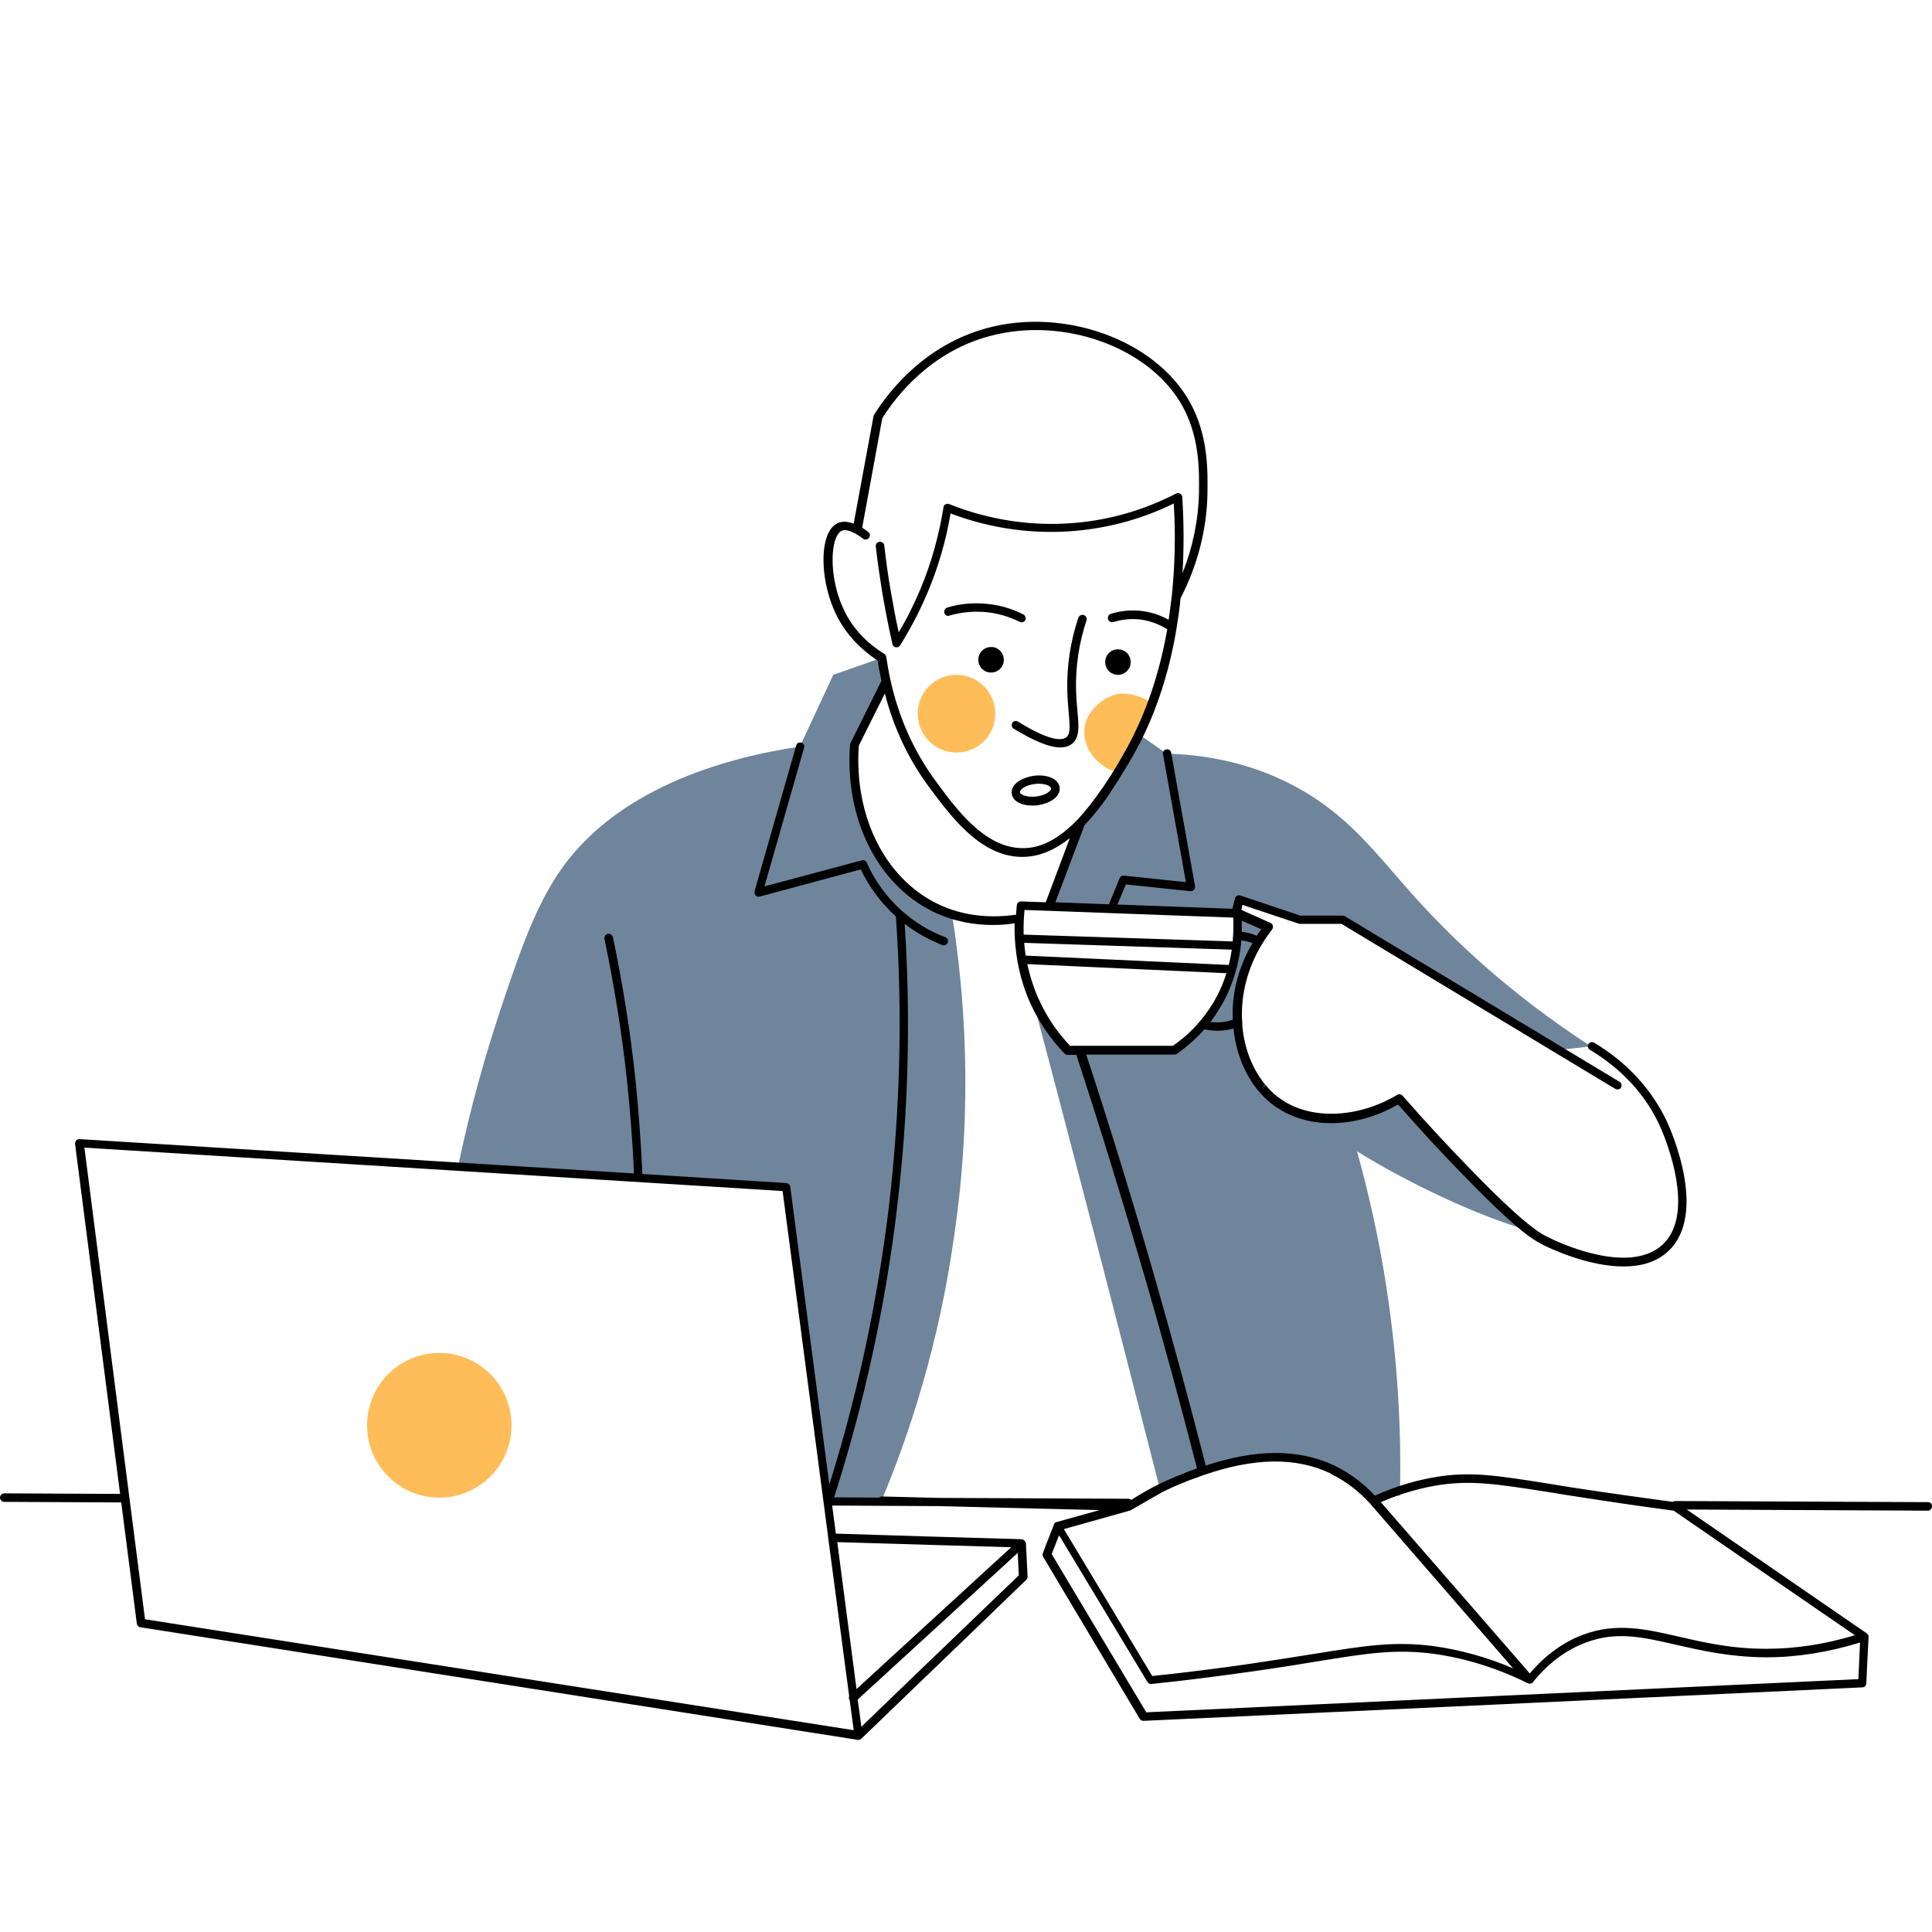
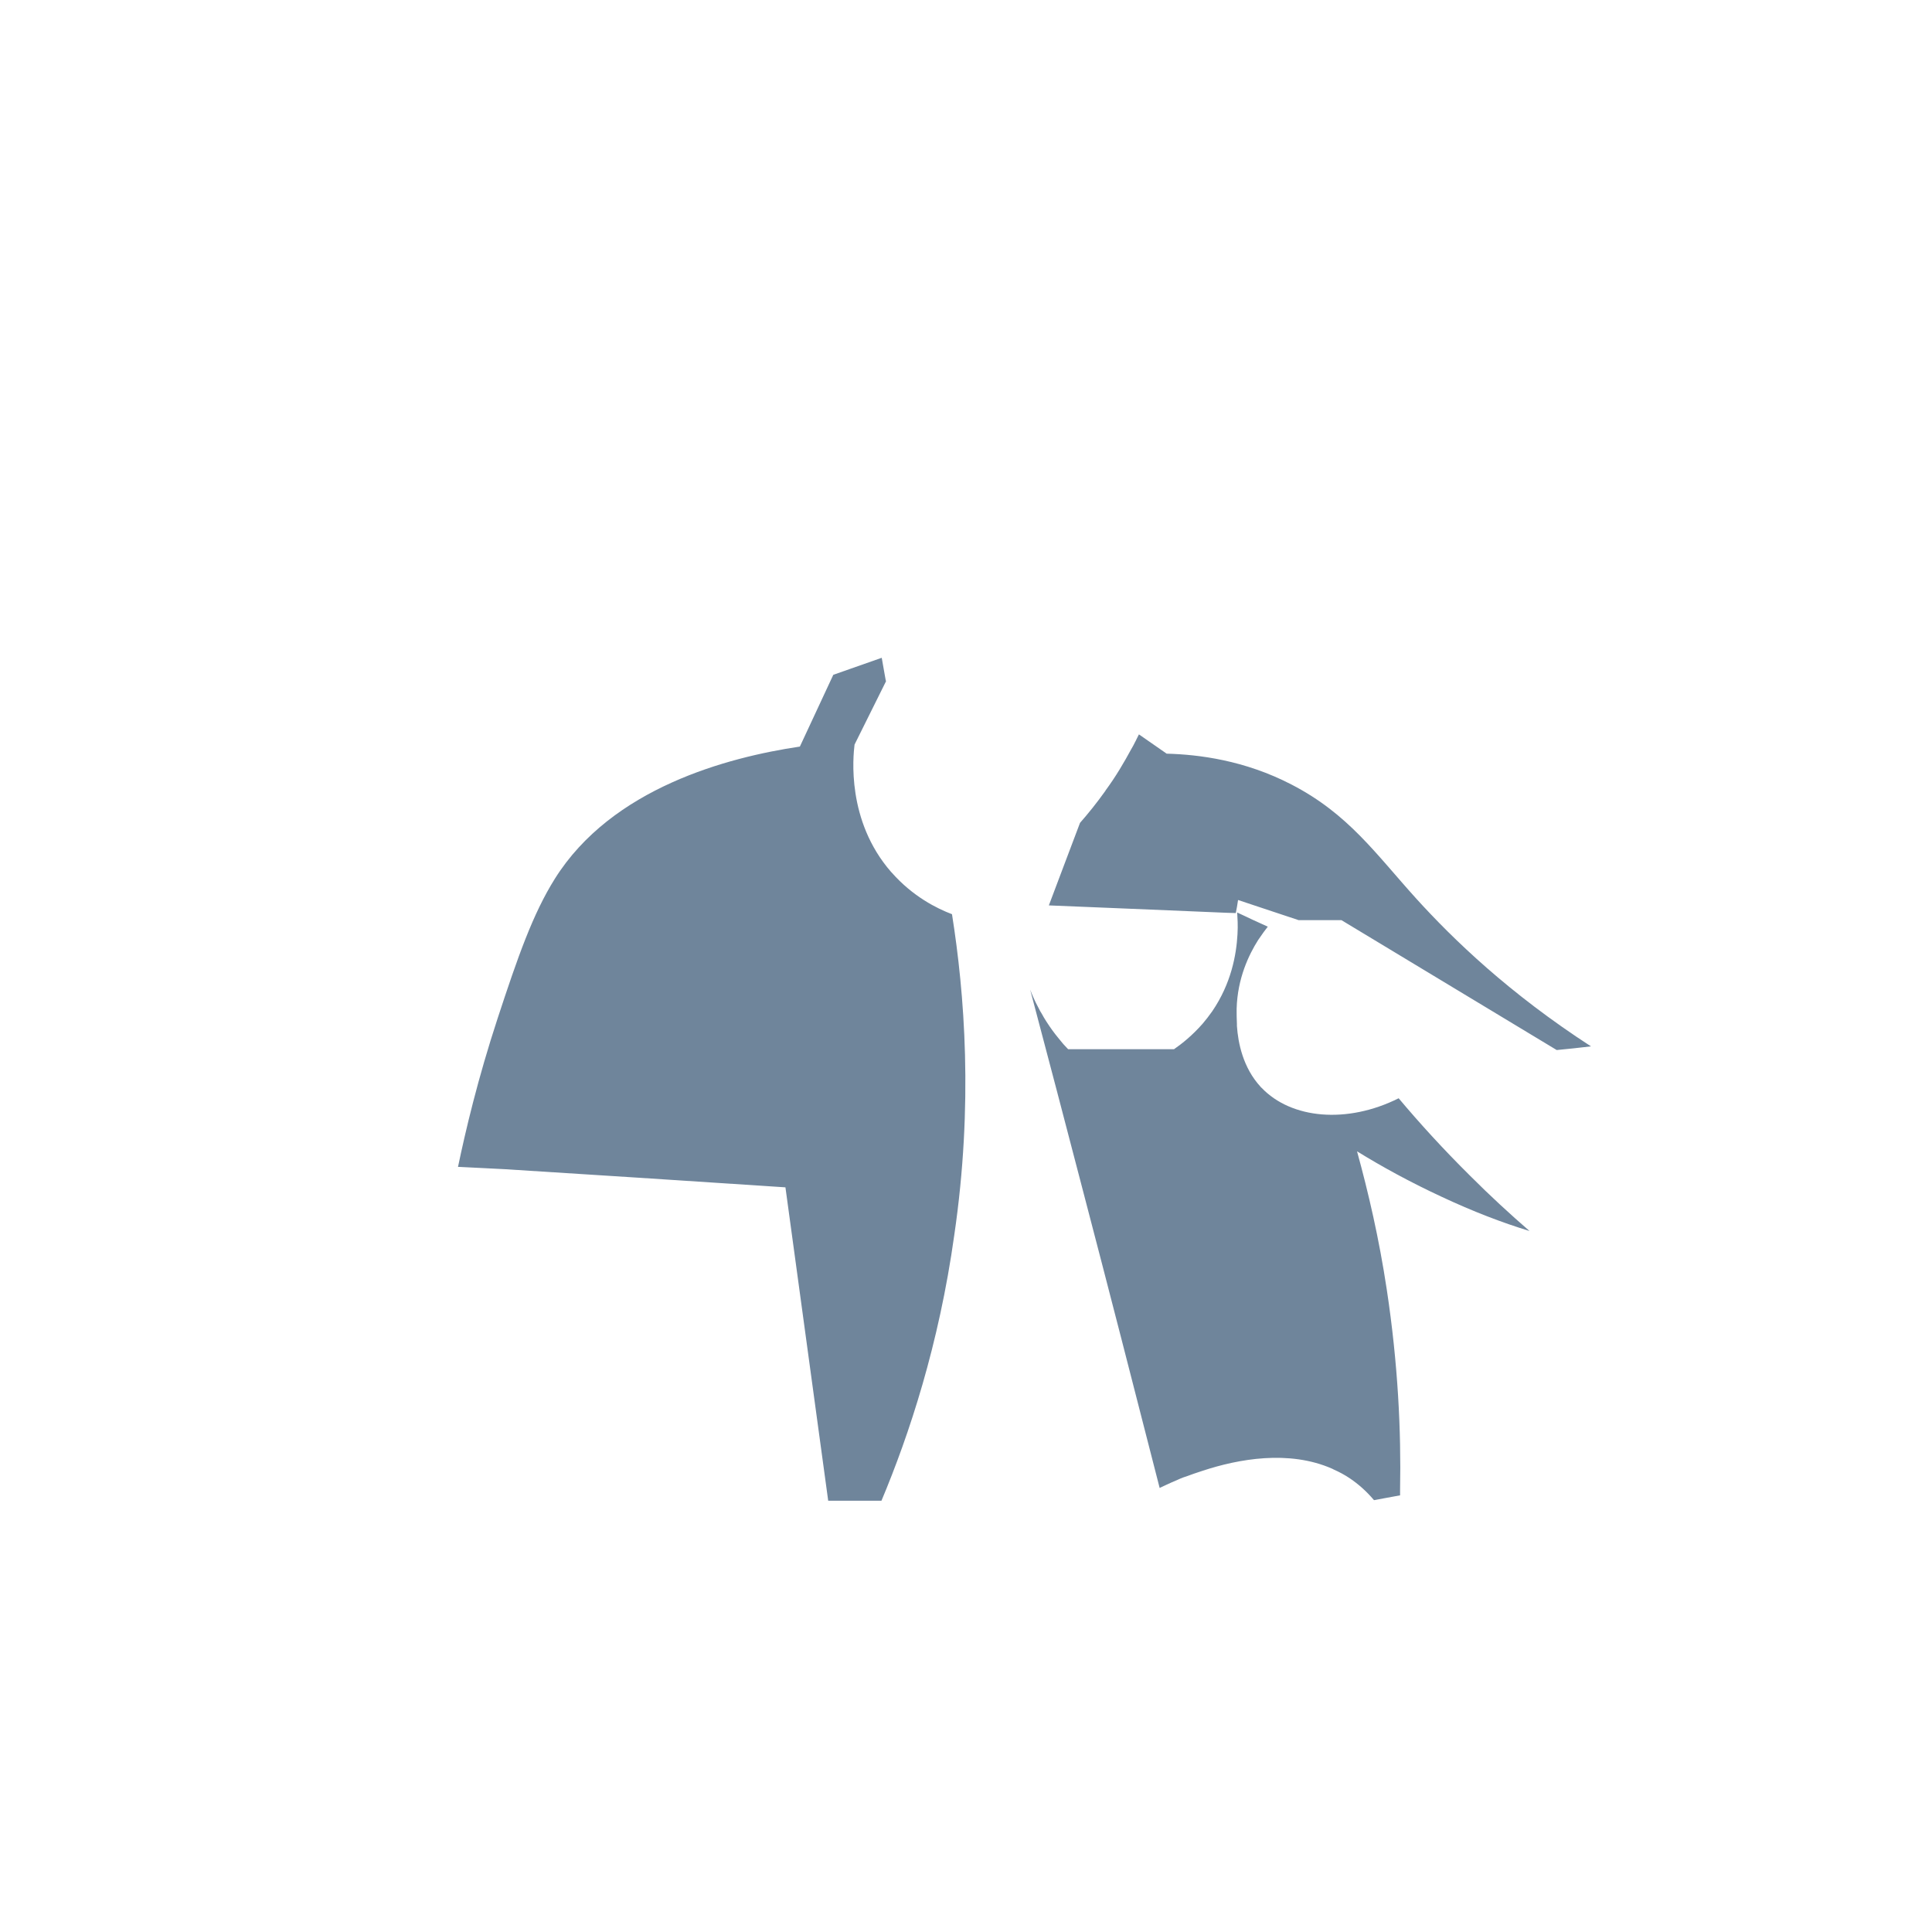
<svg xmlns="http://www.w3.org/2000/svg" width="375" viewBox="0 0 375 375" height="375">
  <defs>
    <clipPath id="a">
      <path d="M 0 62.457 L 375 62.457 L 375 337.699 L 0 337.699 Z M 0 62.457" />
    </clipPath>
  </defs>
-   <path fill="#FFF" d="M-37.5 -37.5H412.5V412.5H-37.5z" />
-   <path fill="#FFF" d="M-37.5 -37.5H412.5V412.5H-37.5z" />
  <path fill="#FFF" d="M 161.852 130.926 L 155.367 144.855 M 161.852 130.926 L 171.254 127.625 C 169.055 126.246 165.316 123.438 163.062 118.594 C 160.039 112.262 160.039 103.512 163.062 102.191 C 163.723 101.914 164.766 101.859 166.414 102.793 C 167.789 95.473 169.109 88.152 170.484 80.883 C 172.52 77.637 179.281 67.891 191.816 64.48 C 206.332 60.516 223.703 66.406 230.355 78.461 C 233.82 84.738 233.711 91.508 233.652 95.695 C 233.488 104.941 230.41 112.043 228.43 115.84 C 228.211 117.77 227.938 119.695 227.605 121.734 C 226.449 128.449 224.527 135.66 221.176 142.543 L 226.562 146.285 C 232.773 146.449 241.68 147.551 250.805 152.285 C 261.855 158.012 267.078 165.664 275.051 174.473 C 282.145 182.344 293.027 192.75 308.973 203.152 C 312.215 205.082 318.867 209.652 322.824 218.184 C 323.375 219.34 330.578 235.359 323.266 242.242 C 316.285 248.789 301.66 241.801 300.176 241.082 C 299.297 240.645 298.359 240.148 296.988 239.102 C 291.766 237.344 285.992 235.141 279.891 232.273 C 273.73 229.414 268.234 226.387 263.508 223.469 C 265.707 231.449 267.797 240.422 269.277 250.277 C 271.477 264.754 272.082 277.914 271.863 289.145 C 273.785 288.539 275.984 287.879 278.461 287.492 C 286.32 286.117 291.766 287.383 306.5 289.641 C 310.785 290.301 317.273 291.293 325.301 292.336 C 337.395 300.816 349.656 309.238 361.914 317.66 C 361.75 320.688 361.641 323.66 361.477 326.688 C 314.965 328.836 268.508 330.984 222 333.184 C 215.73 322.727 209.465 312.211 203.195 301.754 C 203.91 299.879 204.625 298.062 205.34 296.191 C 209.902 294.926 214.469 293.656 219.027 292.395 L 182.086 291.512 L 171.199 291.238 L 160.863 291.238 L 152.562 230.406 C 155.531 253.086 158.555 275.766 161.523 298.449 C 173.785 298.777 186.043 299.164 198.301 299.551 C 198.414 301.695 198.523 303.844 198.633 306.043 C 187.965 316.34 177.301 326.578 166.637 336.875 C 120.234 329.605 73.887 322.285 27.488 314.965 L 15.395 221.871 L 89.008 226.441 C 90.438 219.285 92.801 209.266 96.703 197.594 C 100.609 185.703 103.523 177.336 107.812 170.508 C 118.859 152.945 141.293 147 155.367 144.855" />
-   <path fill="#FFBD59" d="M 99.289 276.648 C 99.289 284.41 93.02 290.688 85.27 290.688 C 77.52 290.688 71.25 284.41 71.25 276.648 C 71.25 268.883 77.52 262.609 85.27 262.609 C 93.02 262.609 99.289 268.883 99.289 276.648 Z M 193.188 138.523 C 193.188 142.707 189.836 146.066 185.656 146.066 C 181.48 146.066 178.125 142.707 178.125 138.523 C 178.125 134.34 181.48 130.98 185.656 130.98 C 189.836 130.98 193.188 134.34 193.188 138.523 Z M 217.984 149.699 C 215.785 150.578 210.453 147 210.453 142.156 C 210.453 137.641 215.07 134.559 217.984 134.613 C 218.535 134.613 219.469 134.723 220.402 135 C 222 135.441 223.152 136.156 223.922 136.652 C 223.043 138.082 221.723 140.449 220.625 143.531 C 219.086 147.496 219.195 149.258 217.984 149.699" />
  <path fill="#6F859B" d="M 219.414 145.789 Z M 217.984 148.27 Z M 184.781 177.445 C 181.867 176.344 177.191 174.031 173.07 169.352 C 173.012 169.297 173.012 169.297 172.961 169.242 C 164.273 159.277 165.59 146.836 165.867 144.523 C 167.898 140.449 169.938 136.32 171.969 132.246 C 171.969 132.191 171.969 132.137 171.914 132.027 C 171.637 130.594 171.418 129.109 171.145 127.676 L 161.742 130.98 L 155.254 144.91 C 141.184 147 118.75 152.945 107.699 170.562 C 103.414 177.391 100.5 185.758 96.594 197.648 C 92.746 209.375 90.383 219.395 88.898 226.496 L 89.117 226.496 C 92.086 226.66 95 226.77 97.969 226.938 L 123.809 228.586 L 152.453 230.461 L 160.754 291.293 L 171.09 291.293 C 176.477 278.465 182.25 261.016 185.219 239.762 C 188.957 214.273 187.199 192.695 184.781 177.445 Z M 274.941 174.473 C 266.969 165.664 261.746 158.012 250.695 152.285 C 241.57 147.551 232.664 146.449 226.449 146.285 L 221.066 142.543 C 220.898 142.871 220.734 143.203 220.57 143.531 C 220.516 143.699 220.402 143.863 220.348 143.973 C 220.129 144.469 219.852 144.91 219.578 145.406 C 218.203 147.938 216.609 150.688 214.578 153.441 C 214.578 153.496 214.52 153.551 214.52 153.551 C 212.871 155.867 211.223 157.902 209.629 159.719 C 207.594 165.059 205.613 170.398 203.582 175.738 C 207.594 175.902 211.605 176.07 215.676 176.234 C 223.152 176.562 230.629 176.84 238.109 177.172 C 238.711 177.172 239.262 177.223 239.867 177.223 C 240.031 176.398 240.195 175.52 240.305 174.691 L 252.07 178.602 L 260.375 178.602 L 302.156 203.812 C 304.355 203.594 306.609 203.375 308.809 203.098 C 292.918 192.805 282.09 182.344 274.941 174.473 Z M 279.777 232.273 C 273.621 229.414 268.125 226.387 263.398 223.469 C 265.598 231.449 267.684 240.422 269.168 250.277 C 271.367 264.754 271.973 277.914 271.754 289.145 C 271.754 289.527 271.754 289.918 271.754 290.246 C 270.047 290.578 268.344 290.852 266.695 291.18 C 265.211 289.418 263.617 288.043 262.078 286.996 C 261.031 286.281 259.988 285.73 258.887 285.238 C 258.777 285.18 258.668 285.125 258.559 285.07 C 250.148 281.383 240.359 283.199 233.488 285.457 C 232.883 285.676 232.277 285.84 231.672 286.062 C 231.18 286.227 230.738 286.391 230.301 286.559 C 230.078 286.613 229.859 286.723 229.641 286.777 C 229.254 286.941 228.926 287.051 228.598 287.219 C 226.891 287.934 225.684 288.539 225.074 288.816 C 225.074 288.816 225.074 288.816 225.074 288.758 C 220.184 269.656 215.293 250.555 210.289 231.449 C 206.879 218.293 203.414 205.191 199.953 192.086 C 200.062 192.363 200.172 192.637 200.281 192.914 C 200.5 193.41 200.723 193.961 200.996 194.512 C 201.273 195.062 201.547 195.613 201.875 196.215 C 201.984 196.383 202.098 196.605 202.207 196.766 C 202.48 197.266 202.758 197.758 203.086 198.254 C 203.855 199.465 204.625 200.512 205.395 201.445 C 205.672 201.777 205.945 202.109 206.164 202.383 C 206.551 202.879 206.988 203.262 207.32 203.648 L 227.879 203.648 C 229.473 202.547 231.453 200.953 233.434 198.695 C 234.039 197.98 234.695 197.152 235.305 196.273 C 238.984 190.875 239.977 185.316 240.195 181.352 C 240.305 179.59 240.195 178.16 240.141 177.223 C 240.141 177.172 240.141 177.113 240.141 177.113 C 242.117 178.051 244.098 178.988 246.078 179.867 C 245.641 180.418 244.98 181.297 244.207 182.453 C 242.395 185.316 240.195 189.887 240.031 195.777 C 240.031 195.941 240.031 196.105 240.031 196.273 C 240.031 196.824 240.031 197.703 240.086 198.75 C 240.086 198.859 240.086 199.023 240.086 199.133 C 240.305 202.383 241.242 207.227 244.703 210.973 C 244.758 211.027 244.758 211.082 244.867 211.137 C 250.641 217.191 261.473 218.184 271.477 213.172 C 275.547 218.02 280.164 223.082 285.332 228.203 C 289.234 232.113 293.137 235.691 296.879 238.938 C 291.656 237.344 285.883 235.141 279.777 232.273" />
  <g clip-path="url(#a)">
-     <path d="M 203.414 153.828 C 202.867 154.215 202.043 154.488 201.16 154.598 C 199.348 154.816 198.027 154.266 197.973 153.773 C 197.973 153.551 198.191 153.223 198.578 152.945 C 199.129 152.562 199.953 152.285 200.832 152.176 C 201.105 152.121 201.383 152.121 201.656 152.121 C 203.031 152.121 203.965 152.617 204.023 153 C 204.074 153.223 203.801 153.551 203.414 153.828 Z M 200.668 150.578 C 199.512 150.746 198.469 151.129 197.645 151.68 C 196.711 152.34 196.27 153.168 196.379 154.047 C 196.543 155.477 198.191 156.359 200.336 156.359 C 200.668 156.359 200.996 156.359 201.383 156.305 C 202.535 156.141 203.582 155.754 204.406 155.203 C 205.34 154.543 205.781 153.719 205.672 152.836 C 205.449 151.188 203.305 150.25 200.668 150.578 Z M 214.52 128.504 C 214.52 127.125 215.621 126.027 216.996 126.027 C 218.371 126.027 219.469 127.125 219.469 128.504 C 219.469 129.879 218.371 130.98 216.996 130.98 C 215.621 130.98 214.52 129.879 214.52 128.504 Z M 194.84 128.062 C 194.84 129.441 193.738 130.543 192.363 130.543 C 190.988 130.543 189.891 129.441 189.891 128.062 C 189.891 126.688 190.988 125.586 192.363 125.586 C 193.684 125.531 194.84 126.688 194.84 128.062 Z M 183.293 118.98 C 183.184 118.539 183.406 118.098 183.844 117.934 C 186.371 117.164 188.957 116.941 191.598 117.219 C 194.07 117.438 196.434 118.156 198.633 119.258 C 199.02 119.477 199.184 119.969 199.02 120.355 C 198.852 120.633 198.578 120.797 198.301 120.797 C 198.191 120.797 198.027 120.742 197.918 120.688 C 195.883 119.695 193.684 119.035 191.43 118.816 C 189.012 118.594 186.648 118.816 184.285 119.477 C 183.898 119.695 183.457 119.418 183.293 118.98 Z M 197.586 140.062 C 204.074 144.082 206.273 143.699 206.988 143.09 C 207.812 142.43 207.648 140.781 207.43 138.25 C 207.32 137.035 207.207 135.66 207.156 134.062 C 207.047 129.328 207.758 124.539 209.297 119.918 C 209.465 119.477 209.902 119.258 210.344 119.367 C 210.781 119.531 211.004 119.969 210.895 120.41 C 209.406 124.871 208.75 129.441 208.859 134.008 C 208.914 135.551 209.023 136.871 209.133 138.082 C 209.406 141 209.574 143.148 208.09 144.359 C 207.484 144.855 206.715 145.074 205.781 145.074 C 203.691 145.074 200.777 143.863 196.762 141.441 C 196.379 141.223 196.27 140.727 196.488 140.285 C 196.711 139.953 197.203 139.844 197.586 140.062 Z M 360.047 317.387 C 354.273 319.148 348.555 320.027 342.895 320.027 C 342.84 320.027 342.785 320.027 342.727 320.027 C 335.969 320.027 330.578 318.762 325.797 317.66 C 319.363 316.176 313.754 314.91 307.324 317.277 C 303.473 318.707 299.957 321.238 296.934 324.816 L 268.016 291.566 C 269.332 291.016 270.652 290.465 272.027 290.027 C 274.227 289.309 276.371 288.758 278.516 288.375 C 285.277 287.219 290.223 287.988 301.109 289.695 C 302.707 289.969 304.41 290.246 306.277 290.52 C 312.602 291.512 318.648 292.395 324.859 293.219 C 336.297 301.09 347.73 308.961 359.219 316.836 Z M 361.035 318.816 L 360.707 325.918 C 314.637 328.066 268.562 330.215 222.492 332.359 L 217.324 323.719 C 212.926 316.34 208.527 309.02 204.133 301.641 L 204.57 300.539 C 204.898 299.715 205.23 298.836 205.559 298.008 L 205.945 298.613 C 211.555 307.918 217.105 317.168 222.715 326.469 C 222.879 326.746 223.207 326.91 223.484 326.855 C 230.078 326.195 236.785 325.312 243.383 324.379 C 248.113 323.719 252.016 323.059 255.48 322.508 C 265.598 320.855 270.707 320.082 277.965 320.965 C 284.234 321.789 290.5 323.719 296.602 326.746 C 296.711 326.801 296.82 326.801 296.934 326.801 C 297.043 326.801 297.152 326.746 297.207 326.746 L 297.262 326.746 C 297.371 326.688 297.426 326.637 297.484 326.578 C 300.449 322.891 303.914 320.25 307.816 318.816 C 313.812 316.559 318.867 317.77 325.355 319.258 C 330.195 320.359 335.691 321.625 342.672 321.68 C 342.727 321.68 342.785 321.68 342.895 321.68 C 348.832 321.68 354.934 320.688 361.035 318.816 Z M 219.25 293.219 C 219.305 293.219 219.305 293.219 219.25 293.219 C 219.305 293.164 219.414 293.164 219.414 293.164 L 225.461 289.695 C 225.516 289.695 225.516 289.641 225.516 289.641 C 227 288.926 228.43 288.266 229.914 287.715 C 230.023 287.656 230.137 287.602 230.246 287.547 L 230.52 287.438 C 230.961 287.273 231.398 287.109 231.895 286.941 C 232.387 286.777 232.938 286.559 233.543 286.336 L 233.598 286.336 C 233.652 286.336 233.652 286.281 233.711 286.281 C 243.492 282.922 251.465 282.812 258.176 285.949 C 258.227 285.949 258.285 286.008 258.336 286.062 L 258.395 286.117 C 261.199 287.492 263.727 289.418 265.926 291.844 L 293.688 323.828 C 288.574 321.625 283.297 320.195 278.02 319.477 C 270.488 318.543 265.047 319.422 255.039 321.02 C 251.629 321.57 247.727 322.176 243 322.891 C 236.566 323.828 230.023 324.652 223.648 325.312 C 218.148 316.176 212.652 307.035 207.156 297.898 L 206.496 296.797 Z M 196.27 300.32 L 166.25 327.848 L 162.516 299.328 C 173.727 299.66 185 299.988 196.27 300.32 Z M 176.203 326.469 L 167.188 335.168 C 166.965 333.406 166.746 331.645 166.473 329.883 L 197.535 301.422 L 197.754 305.77 C 190.605 312.652 183.406 319.531 176.203 326.469 Z M 28.148 314.301 L 16.383 222.754 L 151.902 231.176 L 160.754 298.449 L 160.754 298.504 L 164.824 329.223 C 164.711 329.496 164.766 329.828 164.934 330.047 C 165.207 331.977 165.426 333.902 165.699 335.828 Z M 201.656 194.016 C 200.559 191.648 199.898 189.336 199.402 187.133 L 238.051 188.895 C 237.336 191.207 236.238 193.629 234.645 195.941 C 232.773 198.695 230.465 201.062 227.66 202.988 L 207.703 202.988 C 205.176 200.344 203.141 197.316 201.656 194.016 Z M 181.809 175.352 C 171.695 170.344 165.758 158.344 166.691 144.742 L 171.75 134.613 C 173.453 141.277 176.367 147.441 180.383 152.836 C 184.559 158.453 190.277 166.215 198.25 166.324 C 198.301 166.324 198.359 166.324 198.414 166.324 C 201.547 166.324 204.57 165.113 207.648 162.691 L 202.977 175.133 L 198.191 174.969 C 197.754 174.969 197.426 175.242 197.367 175.684 C 197.312 176.289 197.258 176.895 197.203 177.555 C 193.137 178.105 187.418 178.16 181.809 175.352 Z M 163.777 118.32 C 161.414 113.363 161.141 107.473 162.184 104.613 C 162.516 103.785 162.898 103.234 163.391 103.016 C 164.105 102.684 165.152 103.125 165.922 103.512 C 165.977 103.512 165.977 103.566 166.031 103.566 C 166.473 103.84 166.965 104.117 167.516 104.555 C 167.898 104.832 168.395 104.777 168.672 104.391 C 168.945 104.004 168.891 103.512 168.504 103.234 C 168.066 102.902 167.68 102.684 167.352 102.41 L 171.254 81.16 C 174.223 76.48 180.82 68.277 192.035 65.25 C 206.383 61.34 223.207 67.395 229.531 78.848 C 232.883 84.957 232.773 91.398 232.719 95.695 C 232.609 100.922 231.512 106.262 229.531 111.219 C 229.805 106.43 229.805 101.473 229.473 96.465 C 229.473 96.188 229.312 95.969 229.035 95.805 C 228.816 95.695 228.488 95.637 228.266 95.805 C 222.164 98.941 215.676 100.867 208.859 101.473 C 200.559 102.242 192.035 100.977 184.23 97.84 C 184.008 97.73 183.734 97.785 183.516 97.895 C 183.293 98.004 183.129 98.223 183.129 98.5 C 182.25 103.953 180.766 109.289 178.676 114.301 C 177.469 117.164 176.094 119.969 174.441 122.723 C 173.836 120.082 173.344 117.273 172.848 114.465 C 172.355 111.66 171.969 108.797 171.637 105.879 C 171.586 105.438 171.199 105.105 170.703 105.16 C 170.266 105.219 169.938 105.602 169.988 106.098 C 170.32 109.016 170.762 111.934 171.199 114.738 C 171.805 118.266 172.465 121.734 173.234 125.035 C 173.289 125.367 173.562 125.586 173.895 125.641 C 174.223 125.695 174.555 125.531 174.719 125.254 C 176.809 121.898 178.621 118.43 180.105 114.852 C 182.141 110.008 183.625 104.887 184.504 99.656 C 192.312 102.629 200.723 103.785 208.969 103.016 C 215.512 102.41 221.891 100.648 227.824 97.73 C 228.211 103.84 228.047 109.898 227.441 115.676 C 227.273 117.164 227.055 118.707 226.836 120.301 C 225.738 119.695 224.582 119.199 223.375 118.926 C 220.184 118.098 217.379 118.594 215.621 119.145 C 215.18 119.258 214.961 119.75 215.07 120.191 C 215.18 120.633 215.676 120.852 216.117 120.742 C 217.711 120.246 220.184 119.805 222.988 120.578 C 224.25 120.906 225.461 121.457 226.562 122.117 C 225.297 129.441 223.152 136.211 220.293 142.156 L 220.074 142.598 C 219.965 142.762 219.91 142.98 219.801 143.148 C 219.742 143.312 219.633 143.422 219.578 143.59 C 219.359 144.027 219.086 144.523 218.867 144.965 C 218.371 145.844 217.875 146.727 217.27 147.77 L 217.051 148.156 C 216.172 149.645 215.125 151.297 213.973 153 C 213.973 153 213.973 153.059 213.918 153.059 L 213.863 153.113 C 212.211 155.535 210.617 157.516 209.078 159.168 L 209.023 159.223 C 205.395 162.91 201.934 164.727 198.301 164.617 C 191.156 164.508 185.715 157.188 181.754 151.789 C 177.41 145.957 174.387 139.184 172.793 131.805 C 172.465 130.32 172.246 128.891 172.023 127.516 C 171.969 127.293 171.859 127.074 171.637 126.906 C 168.121 124.762 165.371 121.785 163.777 118.32 Z M 243.934 181.629 C 242.945 181.188 241.898 180.969 241.02 180.859 C 241.02 180.09 241.02 179.371 241.02 178.711 L 244.812 180.363 C 244.484 180.801 244.207 181.188 243.934 181.629 Z M 198.797 183.004 L 239.094 184.328 C 238.934 185.262 238.766 186.309 238.492 187.297 L 199.074 185.48 C 198.961 184.602 198.852 183.777 198.797 183.004 Z M 198.852 176.621 L 239.371 178.105 C 239.426 179.371 239.426 180.969 239.262 182.73 L 198.688 181.41 C 198.633 179.59 198.742 177.996 198.852 176.621 Z M 239.262 195.941 C 239.262 196.105 239.262 196.328 239.262 196.438 C 239.262 196.934 239.262 197.484 239.262 197.98 C 239.207 197.98 239.207 197.98 239.152 197.98 C 237.832 198.418 236.402 198.531 234.918 198.363 C 235.305 197.926 235.633 197.43 235.961 196.934 C 239.371 191.926 240.582 186.637 240.965 182.508 C 241.625 182.621 242.395 182.785 243.109 183.059 C 240.746 187.023 239.426 191.484 239.262 195.941 Z M 374.23 291.566 L 325.133 291.348 C 324.973 291.348 324.805 291.402 324.695 291.512 C 318.594 290.688 312.656 289.859 306.5 288.926 C 304.629 288.648 302.926 288.375 301.332 288.098 C 290.281 286.336 285.223 285.512 278.184 286.777 C 275.984 287.164 273.785 287.715 271.477 288.484 C 269.883 289.035 268.344 289.641 266.859 290.301 C 264.605 287.879 262.023 285.949 259.219 284.574 L 259.16 284.52 C 259.051 284.465 258.941 284.41 258.887 284.41 C 252.016 281.219 243.824 281.219 234.039 284.465 C 230.906 272.242 227.551 259.914 224.09 247.801 C 219.965 233.434 215.512 218.898 210.836 204.695 L 227.992 204.695 C 228.156 204.695 228.32 204.641 228.43 204.531 C 230.41 203.152 232.223 201.559 233.762 199.793 C 234.645 199.961 235.469 200.07 236.348 200.07 C 237.391 200.07 238.438 199.906 239.426 199.633 C 239.867 204.199 241.57 208.492 244.207 211.688 C 244.266 211.742 244.316 211.797 244.375 211.852 C 245.363 213.062 246.516 214.109 247.781 214.934 C 254.105 219.23 263.285 219.008 271.367 214.383 C 275.711 219.34 280.219 224.238 284.84 228.918 C 290.172 234.367 293.855 237.781 296.438 239.707 L 296.492 239.762 C 297.922 240.809 298.969 241.359 299.844 241.801 C 301 242.352 308.258 245.82 315.129 245.82 C 318.375 245.82 321.508 245.051 323.871 242.793 C 331.457 235.578 324.422 219.613 323.598 217.797 C 320.684 211.52 315.789 206.184 309.414 202.383 C 309.027 202.164 308.531 202.273 308.312 202.66 C 308.094 203.043 308.203 203.539 308.586 203.762 C 312.82 206.293 318.648 210.859 322.109 218.402 C 322.441 219.062 329.645 234.973 322.773 241.523 C 316.23 247.691 302.211 241.031 300.617 240.203 C 299.684 239.762 298.801 239.27 297.594 238.332 L 297.535 238.277 C 295.008 236.402 291.324 232.992 286.102 227.652 C 281.375 222.809 276.699 217.797 272.246 212.68 C 271.973 212.402 271.531 212.293 271.203 212.512 C 263.617 217.027 254.602 217.41 248.773 213.449 C 247.617 212.68 246.574 211.742 245.691 210.641 C 245.641 210.586 245.641 210.586 245.641 210.586 L 245.035 211.137 L 245.582 210.531 C 243.109 207.559 241.516 203.484 241.133 199.133 L 241.133 198.969 C 241.133 198.914 241.133 198.859 241.133 198.695 C 241.074 197.867 241.02 197.098 241.074 196.273 C 241.074 196.164 241.074 195.996 241.074 195.887 C 241.242 191.375 242.668 186.914 245.145 182.949 C 245.641 182.125 246.242 181.297 246.902 180.418 C 247.066 180.199 247.121 179.977 247.066 179.699 C 247.012 179.48 246.848 179.262 246.629 179.152 L 240.965 176.621 L 241.133 175.629 L 252.016 179.262 C 252.125 179.316 252.18 179.316 252.289 179.316 L 260.375 179.316 L 313.535 211.355 C 313.922 211.578 314.414 211.469 314.637 211.082 C 314.855 210.695 314.746 210.199 314.359 209.98 L 261.031 177.832 C 260.922 177.773 260.758 177.719 260.594 177.719 L 252.402 177.719 L 240.746 173.812 C 240.527 173.758 240.25 173.758 240.086 173.867 C 239.867 173.977 239.758 174.195 239.699 174.418 L 239.207 176.398 L 216.887 175.57 L 218.535 171.664 L 231.07 172.984 C 231.344 172.984 231.562 172.93 231.73 172.711 C 231.895 172.543 232.004 172.27 231.949 171.992 L 227.332 146.121 C 227.273 145.68 226.836 145.352 226.398 145.461 C 225.957 145.516 225.625 145.957 225.738 146.395 L 230.188 171.223 L 218.148 169.957 C 217.82 169.902 217.434 170.121 217.324 170.453 L 215.234 175.52 L 204.848 175.133 L 210.508 160.156 C 212.102 158.508 213.695 156.527 215.344 154.102 C 215.402 154.047 215.457 153.938 215.457 153.883 C 216.609 152.176 217.652 150.523 218.535 149.039 L 218.754 148.652 C 219.414 147.609 219.91 146.672 220.402 145.789 C 220.68 145.293 220.898 144.855 221.176 144.359 C 221.285 144.191 221.34 144.027 221.395 143.918 C 221.504 143.754 221.613 143.531 221.668 143.367 L 221.891 142.93 C 224.914 136.652 227.113 129.605 228.375 121.898 C 228.707 119.859 228.98 117.934 229.145 116.117 C 232.445 109.73 234.258 102.742 234.367 95.746 C 234.422 91.566 234.586 84.574 230.961 78.078 C 224.309 66.02 206.605 59.578 191.484 63.707 C 179.668 66.957 172.738 75.598 169.66 80.5 C 169.605 80.609 169.551 80.664 169.551 80.773 L 165.699 101.641 C 164.547 101.199 163.5 101.145 162.625 101.527 C 161.742 101.914 161.027 102.793 160.535 104.062 C 159.16 107.75 159.875 114.191 162.184 119.035 C 163.887 122.668 166.691 125.805 170.375 128.227 C 170.539 129.496 170.812 130.816 171.09 132.137 L 165.098 144.191 C 165.043 144.305 165.043 144.414 164.988 144.523 C 163.941 158.895 170.266 171.555 180.984 176.895 C 185.055 178.875 189.121 179.539 192.641 179.539 C 194.234 179.539 195.664 179.426 196.93 179.207 C 196.93 180.141 196.93 181.133 196.984 182.18 C 197.203 185.922 197.973 190.273 200.008 194.785 C 201.656 198.363 203.855 201.613 206.605 204.473 C 206.77 204.641 206.988 204.75 207.207 204.75 L 208.914 204.75 C 213.641 219.117 218.094 233.762 222.328 248.297 C 225.848 260.406 229.199 272.793 232.336 285.016 C 231.949 285.125 231.621 285.289 231.289 285.398 C 230.797 285.566 230.355 285.73 229.969 285.898 L 229.75 286.008 C 229.586 286.062 229.422 286.117 229.312 286.172 C 227.77 286.777 226.23 287.438 224.691 288.207 C 222.934 289.09 221.227 290.078 219.578 291.125 C 219.414 291.016 219.25 290.906 219.027 290.906 L 182.195 290.742 L 171.199 290.465 C 170.98 290.465 170.812 290.52 170.648 290.688 L 161.906 290.629 C 167.738 272.41 171.859 253.527 174.113 234.477 C 176.312 216.199 176.809 197.703 175.598 179.316 C 177.797 181.023 180.27 182.398 182.91 183.445 C 183.02 183.5 183.129 183.5 183.184 183.5 C 183.516 183.5 183.844 183.281 183.953 182.949 C 184.117 182.508 183.898 182.07 183.457 181.902 C 180.383 180.75 177.633 179.039 175.16 176.895 C 172.246 174.309 169.824 171.059 168.23 167.426 C 168.066 167.039 167.68 166.875 167.297 166.984 L 148.383 172.051 L 156.078 145.129 C 156.191 144.688 155.969 144.25 155.531 144.141 C 155.09 144.027 154.652 144.25 154.543 144.688 L 146.457 172.984 C 146.406 173.262 146.457 173.59 146.68 173.812 C 146.898 174.031 147.172 174.086 147.449 174.031 L 167.074 168.746 C 168.723 172.215 171.09 175.352 173.895 177.887 C 175.211 196.656 174.719 215.598 172.52 234.312 C 170.32 252.535 166.473 270.648 160.973 288.152 L 153.387 230.348 C 153.332 229.965 153.004 229.688 152.617 229.633 L 124.688 227.871 C 124.414 221.871 123.973 215.762 123.367 209.762 C 122.379 200.457 120.895 191.098 118.969 181.902 C 118.859 181.465 118.422 181.188 117.98 181.242 C 117.543 181.352 117.266 181.793 117.32 182.234 C 119.246 191.375 120.73 200.676 121.719 209.926 C 122.324 215.816 122.82 221.816 123.039 227.762 L 15.449 221.102 C 15.227 221.102 14.953 221.156 14.789 221.375 C 14.625 221.539 14.57 221.816 14.57 222.035 L 23.309 289.969 L 0.824 289.859 C 0.383 289.859 0 290.246 0 290.688 C 0 291.125 0.383 291.512 0.824 291.512 L 23.531 291.621 L 26.555 315.129 C 26.609 315.516 26.883 315.789 27.215 315.844 L 166.473 337.699 C 166.523 337.699 166.582 337.699 166.582 337.699 C 166.691 337.699 166.801 337.699 166.91 337.645 C 166.965 337.645 167.02 337.59 167.074 337.535 C 167.133 337.535 167.133 337.48 167.188 337.48 L 177.359 327.68 C 184.613 320.688 191.926 313.699 199.184 306.652 C 199.348 306.484 199.457 306.266 199.457 306.043 L 199.129 299.551 C 199.129 299.496 199.129 299.438 199.074 299.383 C 199.074 299.328 199.074 299.273 199.02 299.273 C 199.02 299.219 198.961 299.164 198.91 299.109 C 198.91 299.109 198.91 299.055 198.852 299.055 C 198.797 299 198.742 298.945 198.633 298.887 L 198.578 298.836 C 198.523 298.836 198.469 298.777 198.414 298.777 C 198.359 298.777 198.359 298.777 198.301 298.777 L 197.258 298.723 C 185.605 298.395 173.945 298.062 162.238 297.676 L 161.523 292.227 L 182.195 292.336 L 213.422 293.109 L 205.121 295.422 L 205.066 295.422 C 205.008 295.422 204.898 295.477 204.848 295.531 C 204.789 295.531 204.789 295.586 204.734 295.586 C 204.68 295.641 204.625 295.75 204.57 295.859 C 204.57 295.859 204.57 295.859 204.57 295.914 C 204.023 297.293 203.527 298.613 202.977 299.988 L 202.426 301.477 C 202.316 301.695 202.371 301.973 202.48 302.191 C 206.934 309.68 211.387 317.109 215.84 324.598 L 221.227 333.625 C 221.395 333.902 221.668 334.012 221.941 334.012 C 221.941 334.012 221.941 334.012 222 334.012 C 268.508 331.863 314.965 329.719 361.477 327.516 C 361.914 327.516 362.246 327.129 362.246 326.746 L 362.684 317.719 L 362.684 317.66 C 362.684 317.605 362.684 317.496 362.633 317.441 L 362.633 317.387 C 362.574 317.277 362.574 317.219 362.465 317.168 L 362.41 317.109 C 362.355 317.055 362.355 317.055 362.301 317 L 360.047 315.461 C 349.16 307.973 338.277 300.484 327.391 292.996 L 374.176 293.219 C 374.613 293.219 375 292.832 375 292.395 C 375.055 291.953 374.727 291.566 374.23 291.566" />
-   </g>
+     </g>
</svg>